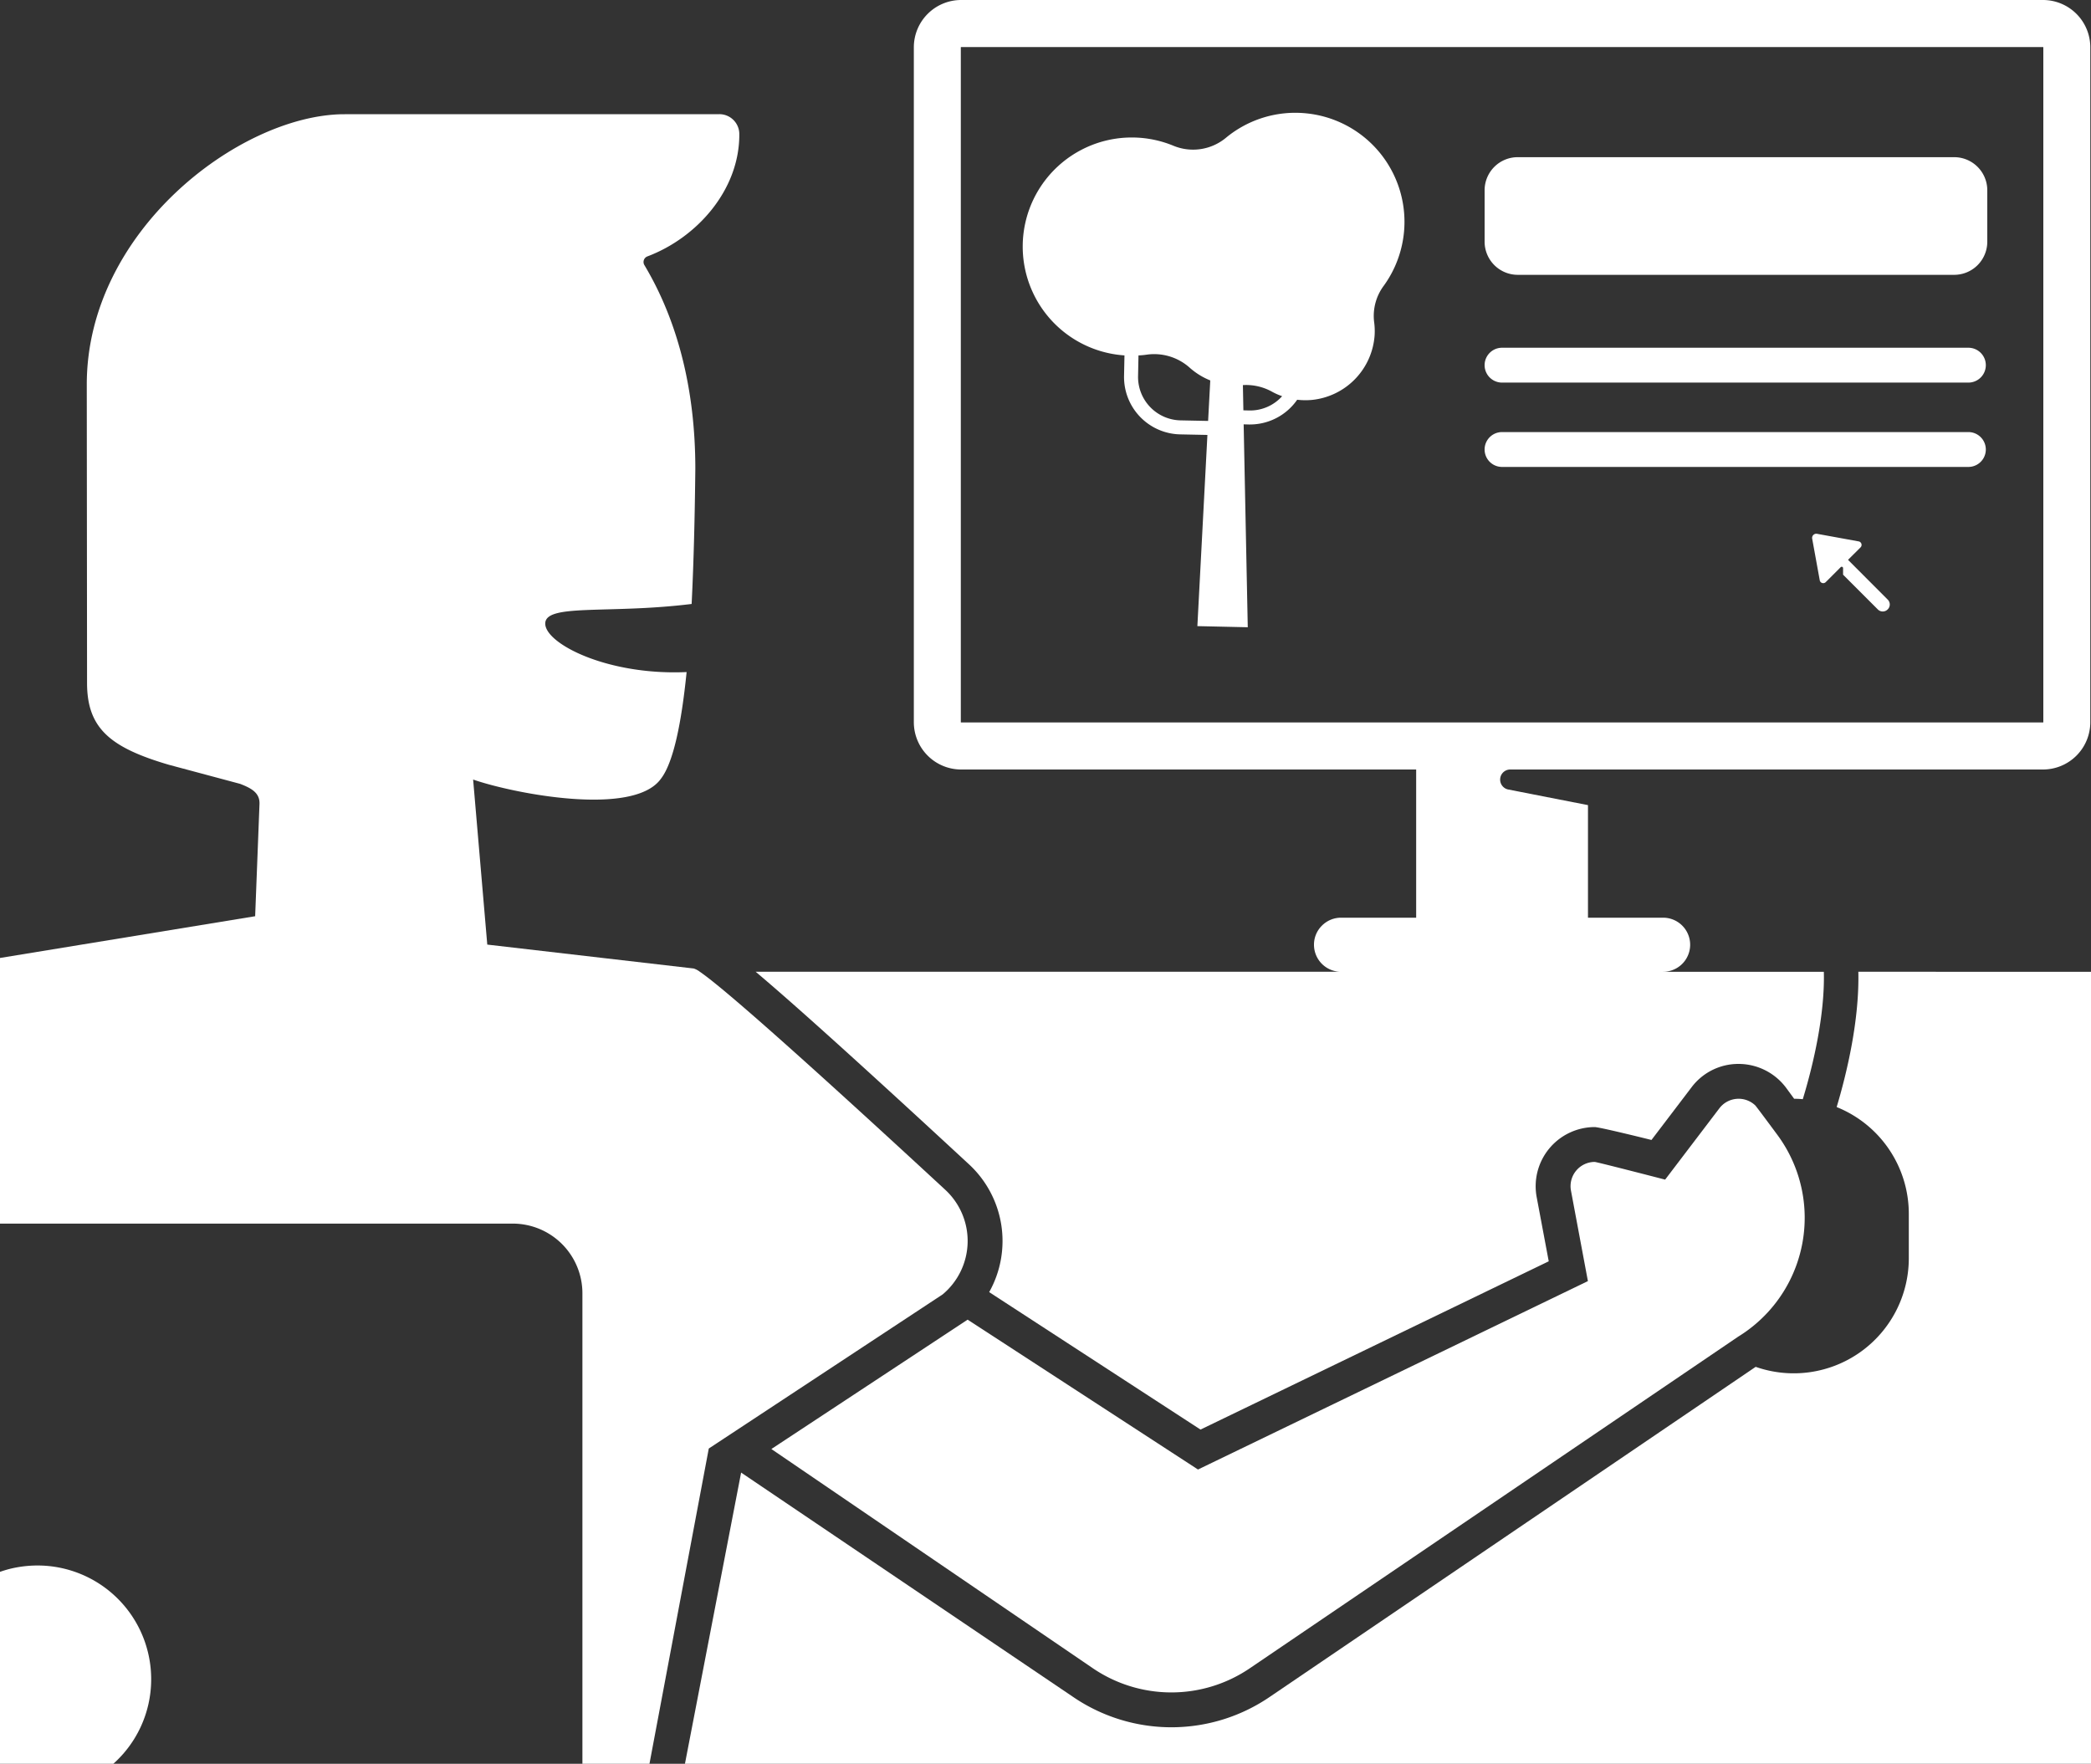
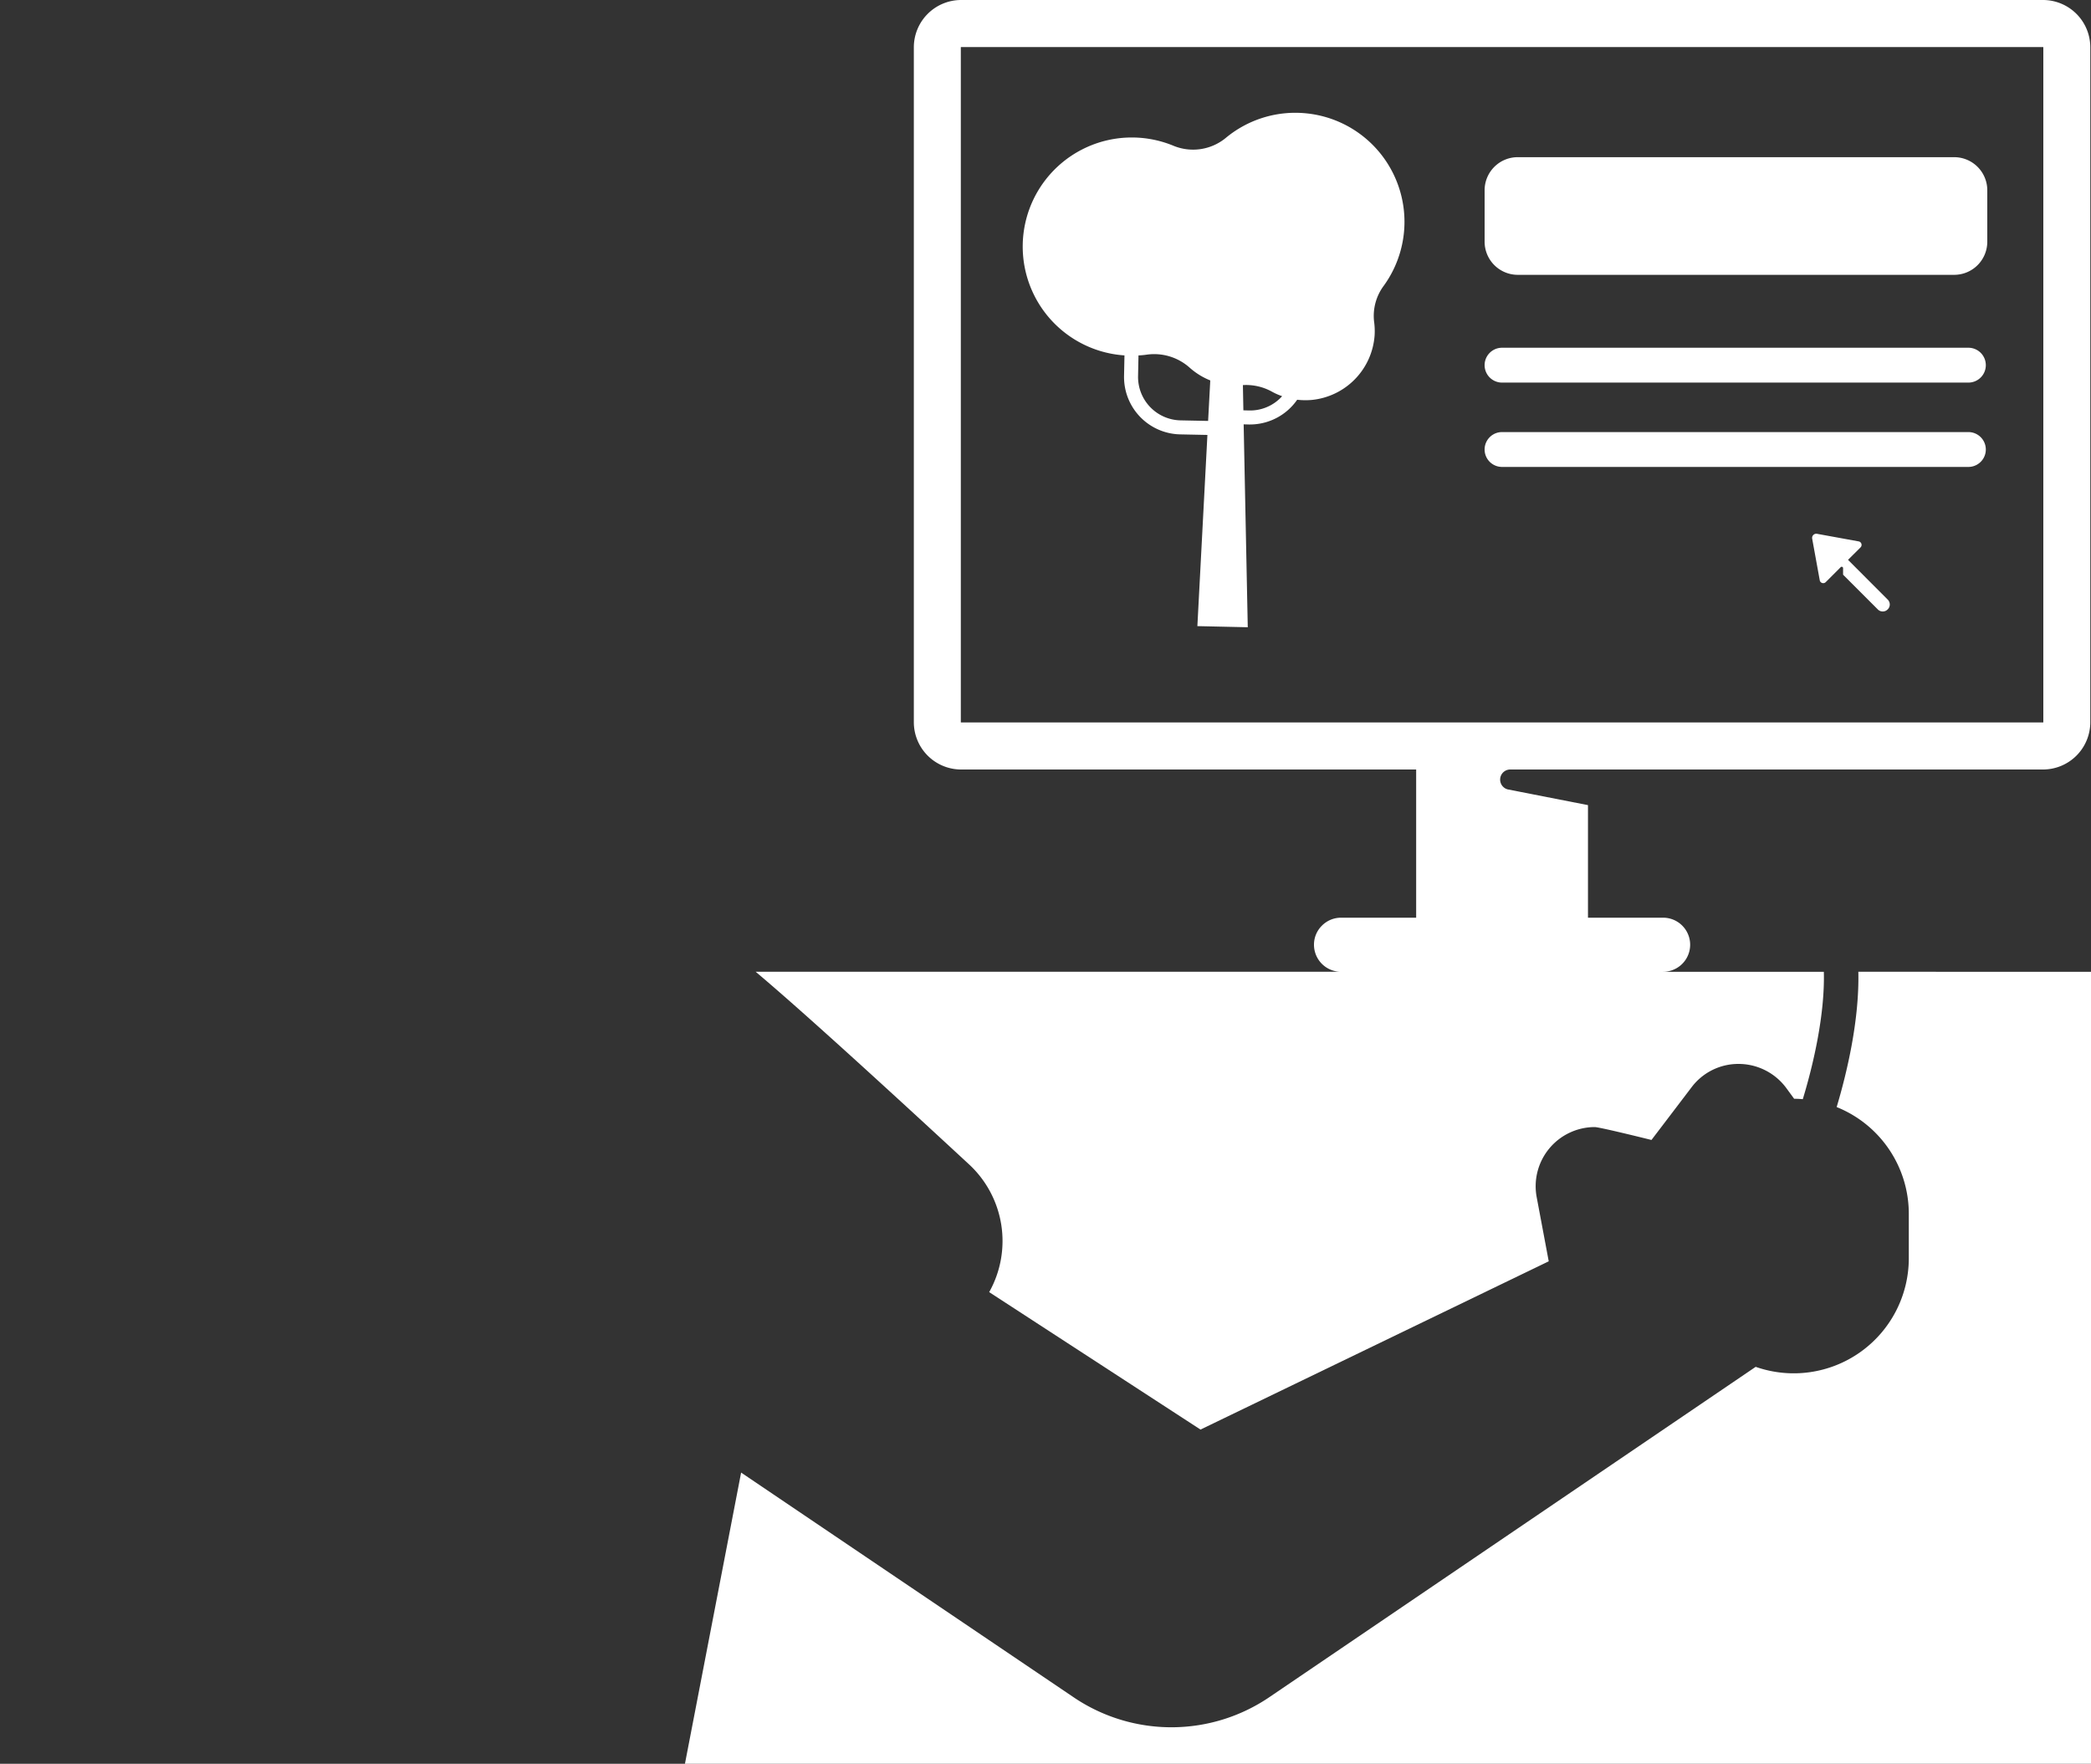
<svg xmlns="http://www.w3.org/2000/svg" fill="#fff" viewBox="0 0 300 253.05">
  <rect x="0" y="0" width="300" height="253.05" fill="#333333" stroke="none" />
  <path d="m 139.02 167.04 a 14.99 14.99 0 0 1 2.9 18.34 l 30.32 19.72 49.96 -24.14 -1.73 -9.21 a 8.49 8.49 0 0 1 8.32 -10.05 c .73 0 8.15 1.85 8.15 1.85 l 5.76 -7.57 a 8.4 8.4 0 0 1 6.74 -3.34 8.52 8.52 0 0 1 6.85 3.47 l 1.12 1.53 c .42 0 .83 .02 1.24 .06 1.57 -5.14 3.18 -12.26 3.02 -18.28 h -23.06 a 3.88 3.88 0 0 0 0 -7.76 h -10.78 v -16.15 l -11.49 -2.25 a 1.45 1.45 0 0 1 .34 -2.86 h 76.43 a 6.79 6.79 0 0 0 6.79 -6.79 v -96.82 a 6.79 6.79 0 0 0 -6.79 -6.79 h -155.21 a 6.79 6.79 0 0 0 -6.79 6.79 v 96.82 a 6.79 6.79 0 0 0 6.79 6.79 h 65.28 v 21.26 h -10.78 a 3.87 3.87 0 0 0 -2.74 1.14 3.83 3.83 0 0 0 -1.14 2.74 3.88 3.88 0 0 0 3.88 3.88 h -83.98 c 5.27 4.44 14.34 12.58 30.6 27.62 z m -1.14 -63.39 c -.01 0 -.03 -.01 -.03 -.04 v -96.83 c 0 -.01 .02 -.03 .05 -.03 h 155.23 c .01 0 .02 .02 .03 .04 v 96.83 a .05 .05 0 0 1 -.05 .03 z" />
  <path d="m 266.62 139.42 c .16 7.04 -1.69 14.66 -3.11 19.41 a 16.5 16.5 0 0 1 10.35 15.31 v 6.39 a 16.51 16.51 0 0 1 -21.97 15.57 l -69.64 47.3 a 25.02 25.02 0 0 1 -28.27 .07 l -47.65 -32.2 -8.06 41.78 h 201.73 v -113.63 z" />
  <path d="m 265.14 80.32 l 1.8 -1.79 a .51 .51 0 0 0 -.24 -.85 l -5.98 -1.09 a .6 .6 0 0 0 -.72 .71 l 1.09 5.99 a .51 .51 0 0 0 .85 .23 l 2.15 -2.15 a .2 .2 0 0 1 .34 .14 v .94 l 4.98 4.98 a .99 .99 0 0 0 1.42 0 .98 .98 0 0 0 0 -1.41 z" />
-   <path d="m 101.69 207.82 l 33.55 -22.11 a 9.99 9.99 0 0 0 .39 -15 c -11.65 -10.77 -30.68 -28.21 -35.22 -31.29 a 2.9 2.9 0 0 0 -.88 -.47 l -29.62 -3.43 -2.03 -23.68 c 5.71 1.99 23 5.4 26.94 -.11 1.79 -2.31 2.95 -7.97 3.69 -15.31 -11.25 .51 -20.09 -3.98 -20.28 -6.86 -.19 -3.05 8.96 -1.42 21 -2.91 .31 -6.16 .46 -12.85 .53 -19.4 0 -11.49 -2.59 -21.33 -7.31 -29.22 a .86 .86 0 0 1 .45 -1.25 c 7.05 -2.66 13.17 -9.47 13.17 -17.45 v -.09 a 2.86 2.86 0 0 0 -2.87 -2.86 s -53.81 0 -54.16 .01 c -14.82 .3 -36.59 16.81 -36.59 38.78 0 .81 .04 42.81 .04 42.81 0 6.48 3.28 9.26 11.73 11.74 l 10.23 2.74 c 1.66 .64 2.84 1.31 2.78 2.89 l -.62 16.03 c 0 .03 .01 .05 .01 .07 h -.01 l -36.61 5.99 v 38.11 h 73.56 a 10 10 0 0 1 10 10 v 67.5 h 9.62 z" />
  <path d="m 187.4 16.26 a 15.6 15.6 0 0 0 -11.55 3.54 7.38 7.38 0 0 1 -7.52 1.1 15.65 15.65 0 1 0 -7 30.09 l -.06 2.92 a 8.23 8.23 0 0 0 8.05 8.41 l 3.91 .08 -1.44 27.43 7.23 .16 -.59 -29.11 .73 .02 h .18 a 8.25 8.25 0 0 0 6.77 -3.55 10.19 10.19 0 0 0 2.07 .03 10.02 10.02 0 0 0 9.04 -9.29 9.91 9.91 0 0 0 -.08 -1.97 7.24 7.24 0 0 1 1.41 -5.15 15.64 15.64 0 0 0 -11.15 -24.71 z m -18.03 44.05 a 6.23 6.23 0 0 1 -6.09 -6.36 l .06 -2.96 a 10.55 10.55 0 0 0 1.13 -.1 7.64 7.64 0 0 1 6.17 1.82 10.1 10.1 0 0 0 3 1.87 l -.31 5.81 z m 9.83 -1.42 l -.81 -.02 -.07 -3.62 a 7.64 7.64 0 0 1 4.11 .91 9.03 9.03 0 0 0 1.52 .68 6.16 6.16 0 0 1 -4.75 2.05 z" />
  <path d="m 280.37 22.55 h -62.62 a 4.75 4.75 0 0 0 -4.75 4.75 v 7.37 a 4.76 4.76 0 0 0 4.75 4.76 h 62.62 a 4.75 4.75 0 0 0 4.75 -4.76 v -7.37 a 4.75 4.75 0 0 0 -4.75 -4.75 z" />
  <path d="m 282.41 49.89 h -66.91 a 2.5 2.5 0 0 0 0 5 h 66.91 a 2.5 2.5 0 0 0 0 -5 z" />
  <path d="m 282.41 61.99 h -66.91 a 2.5 2.5 0 0 0 0 5 h 66.91 a 2.5 2.5 0 0 0 0 -5 z" />
-   <path d="m 138.83 189.33 l -28.16 18.56 46.12 31.45 a 20.02 20.02 0 0 0 22.62 -.06 l 69.97 -47.51 a 20.01 20.01 0 0 0 5.69 -28.86 s -3.09 -4.18 -3.24 -4.32 a 3.47 3.47 0 0 0 -5.15 .42 l -7.78 10.23 s -9.81 -2.54 -10.11 -2.54 a 3.48 3.48 0 0 0 -3.4 4.12 l 2.43 12.98 -55.94 27.03 z" />
-   <path d="m 5.38 224.6 a 16.72 16.72 0 0 0 -4.03 .5 c -.46 .12 -.91 .26 -1.35 .41 v 27.54 h 16.26 a 16.24 16.24 0 0 0 5.43 -12.14 16.31 16.31 0 0 0 -16.31 -16.31 z" />
</svg>